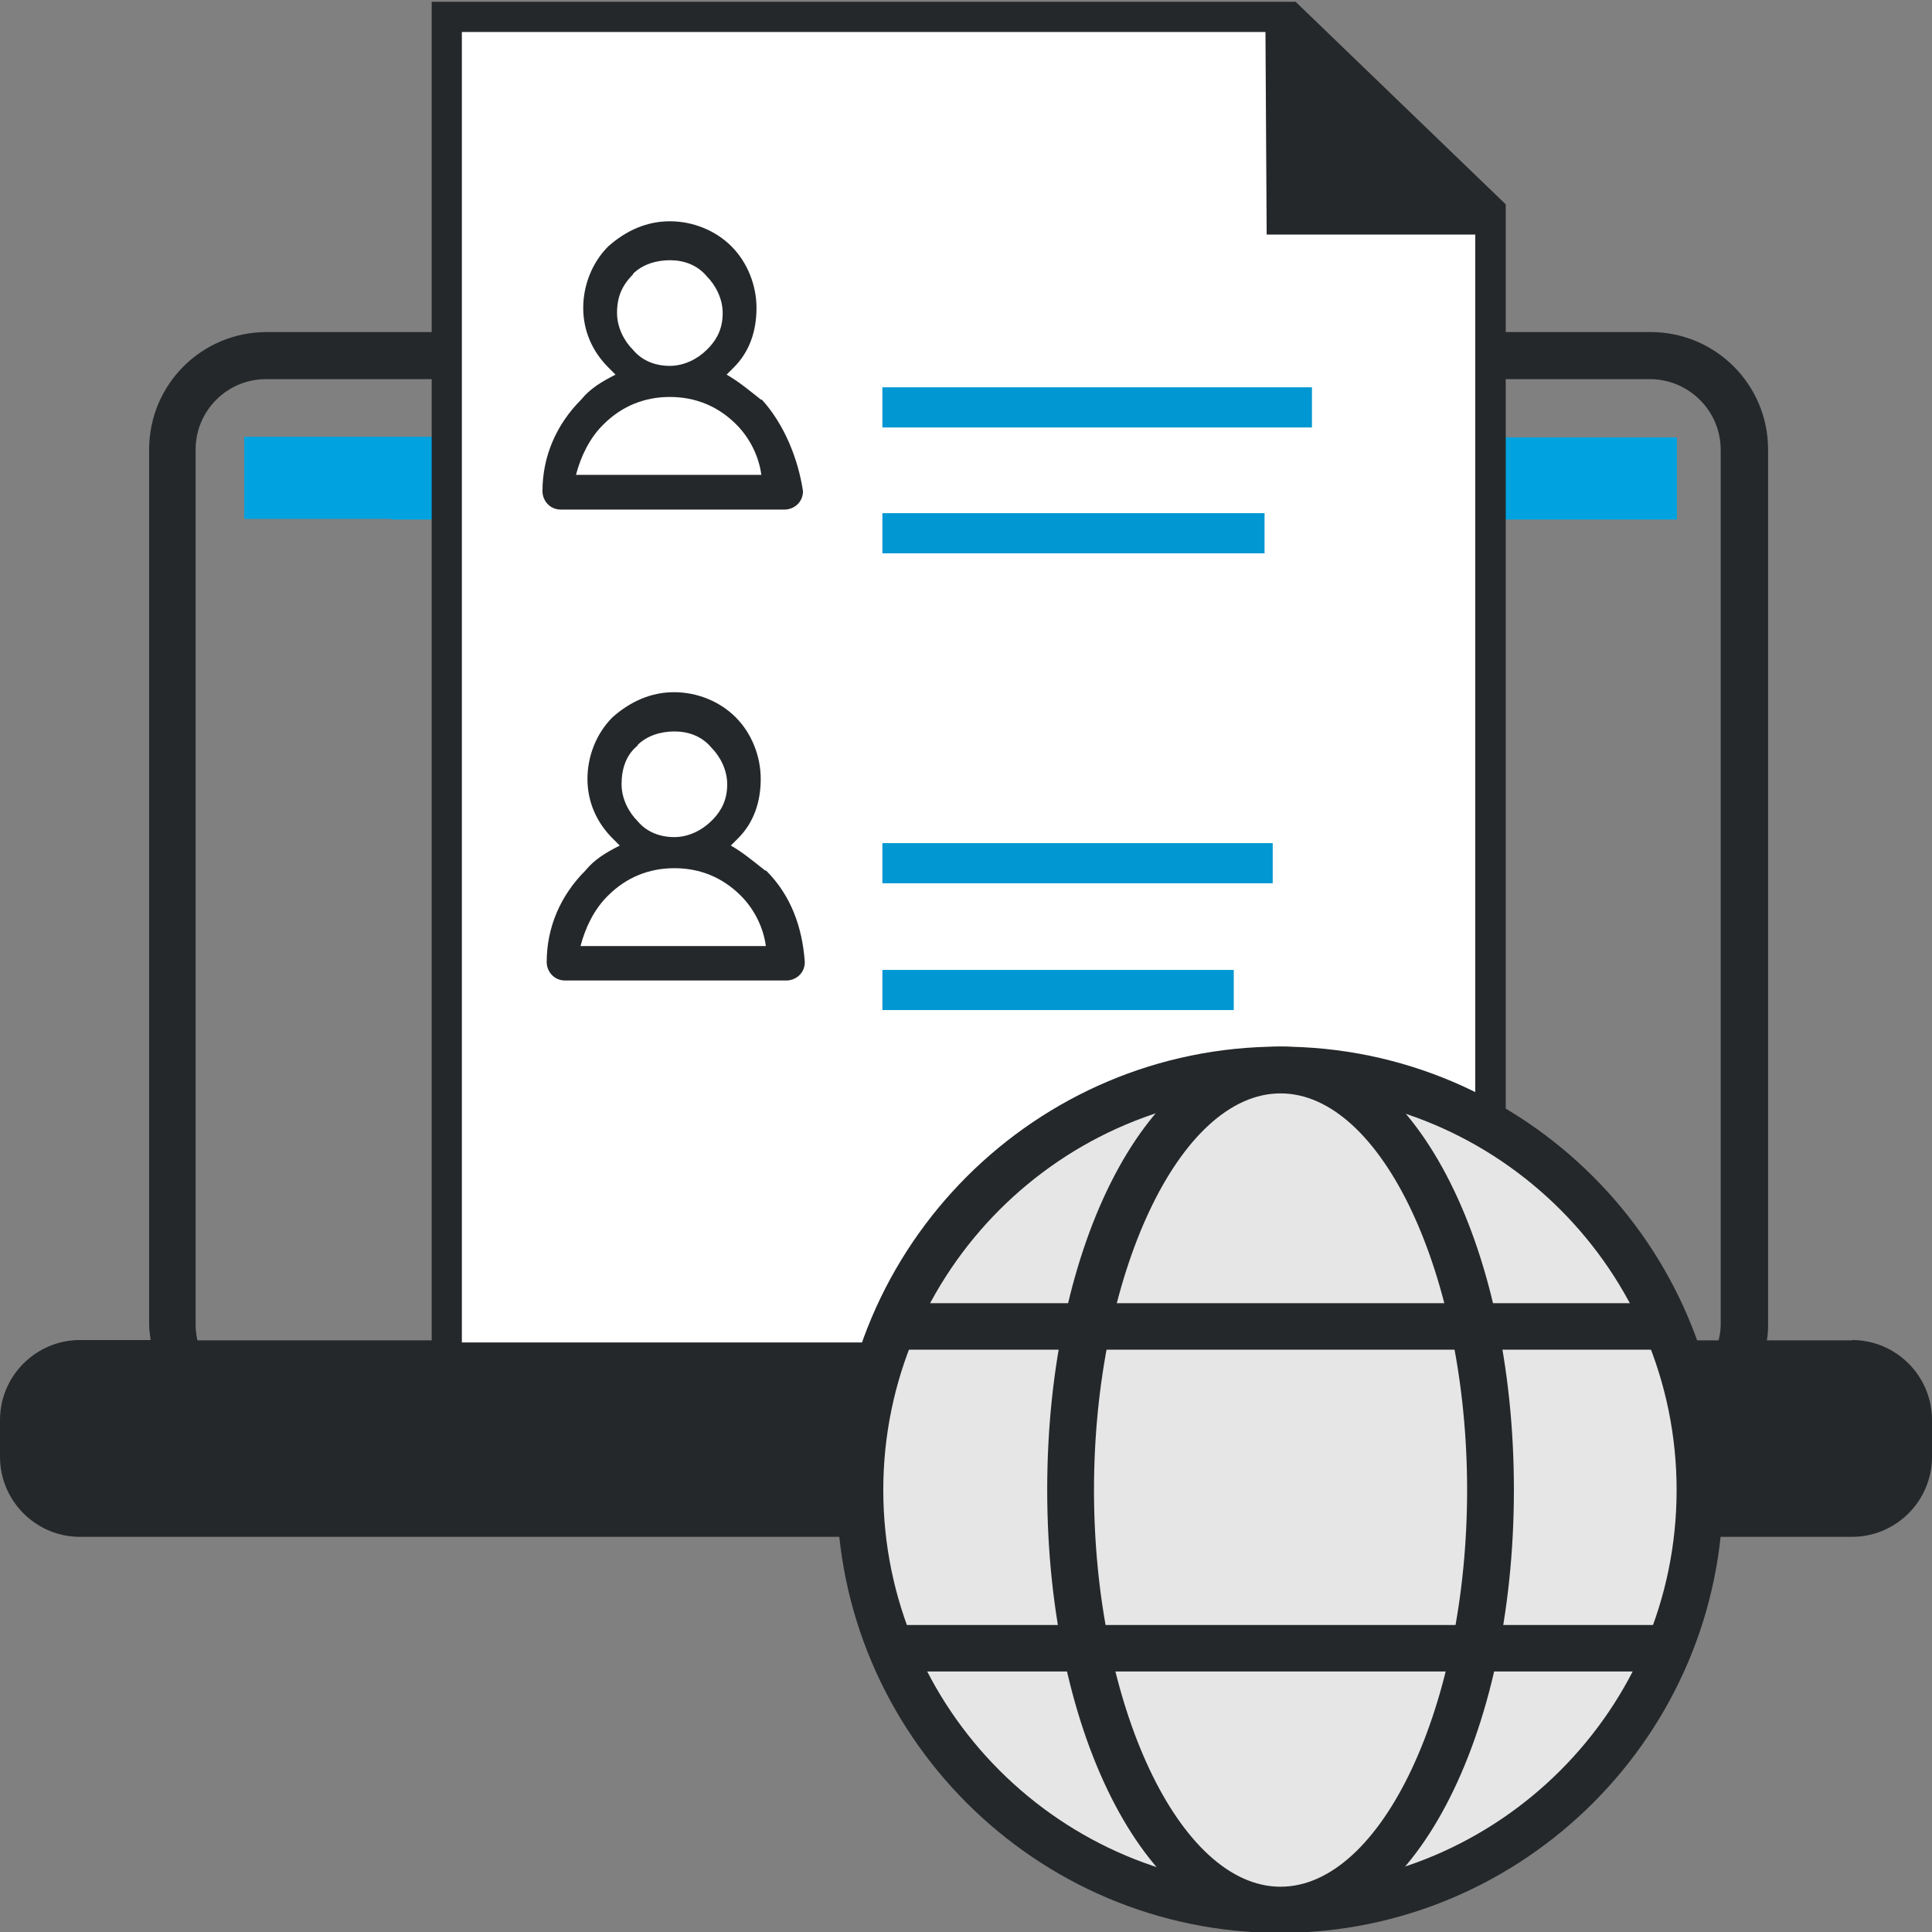
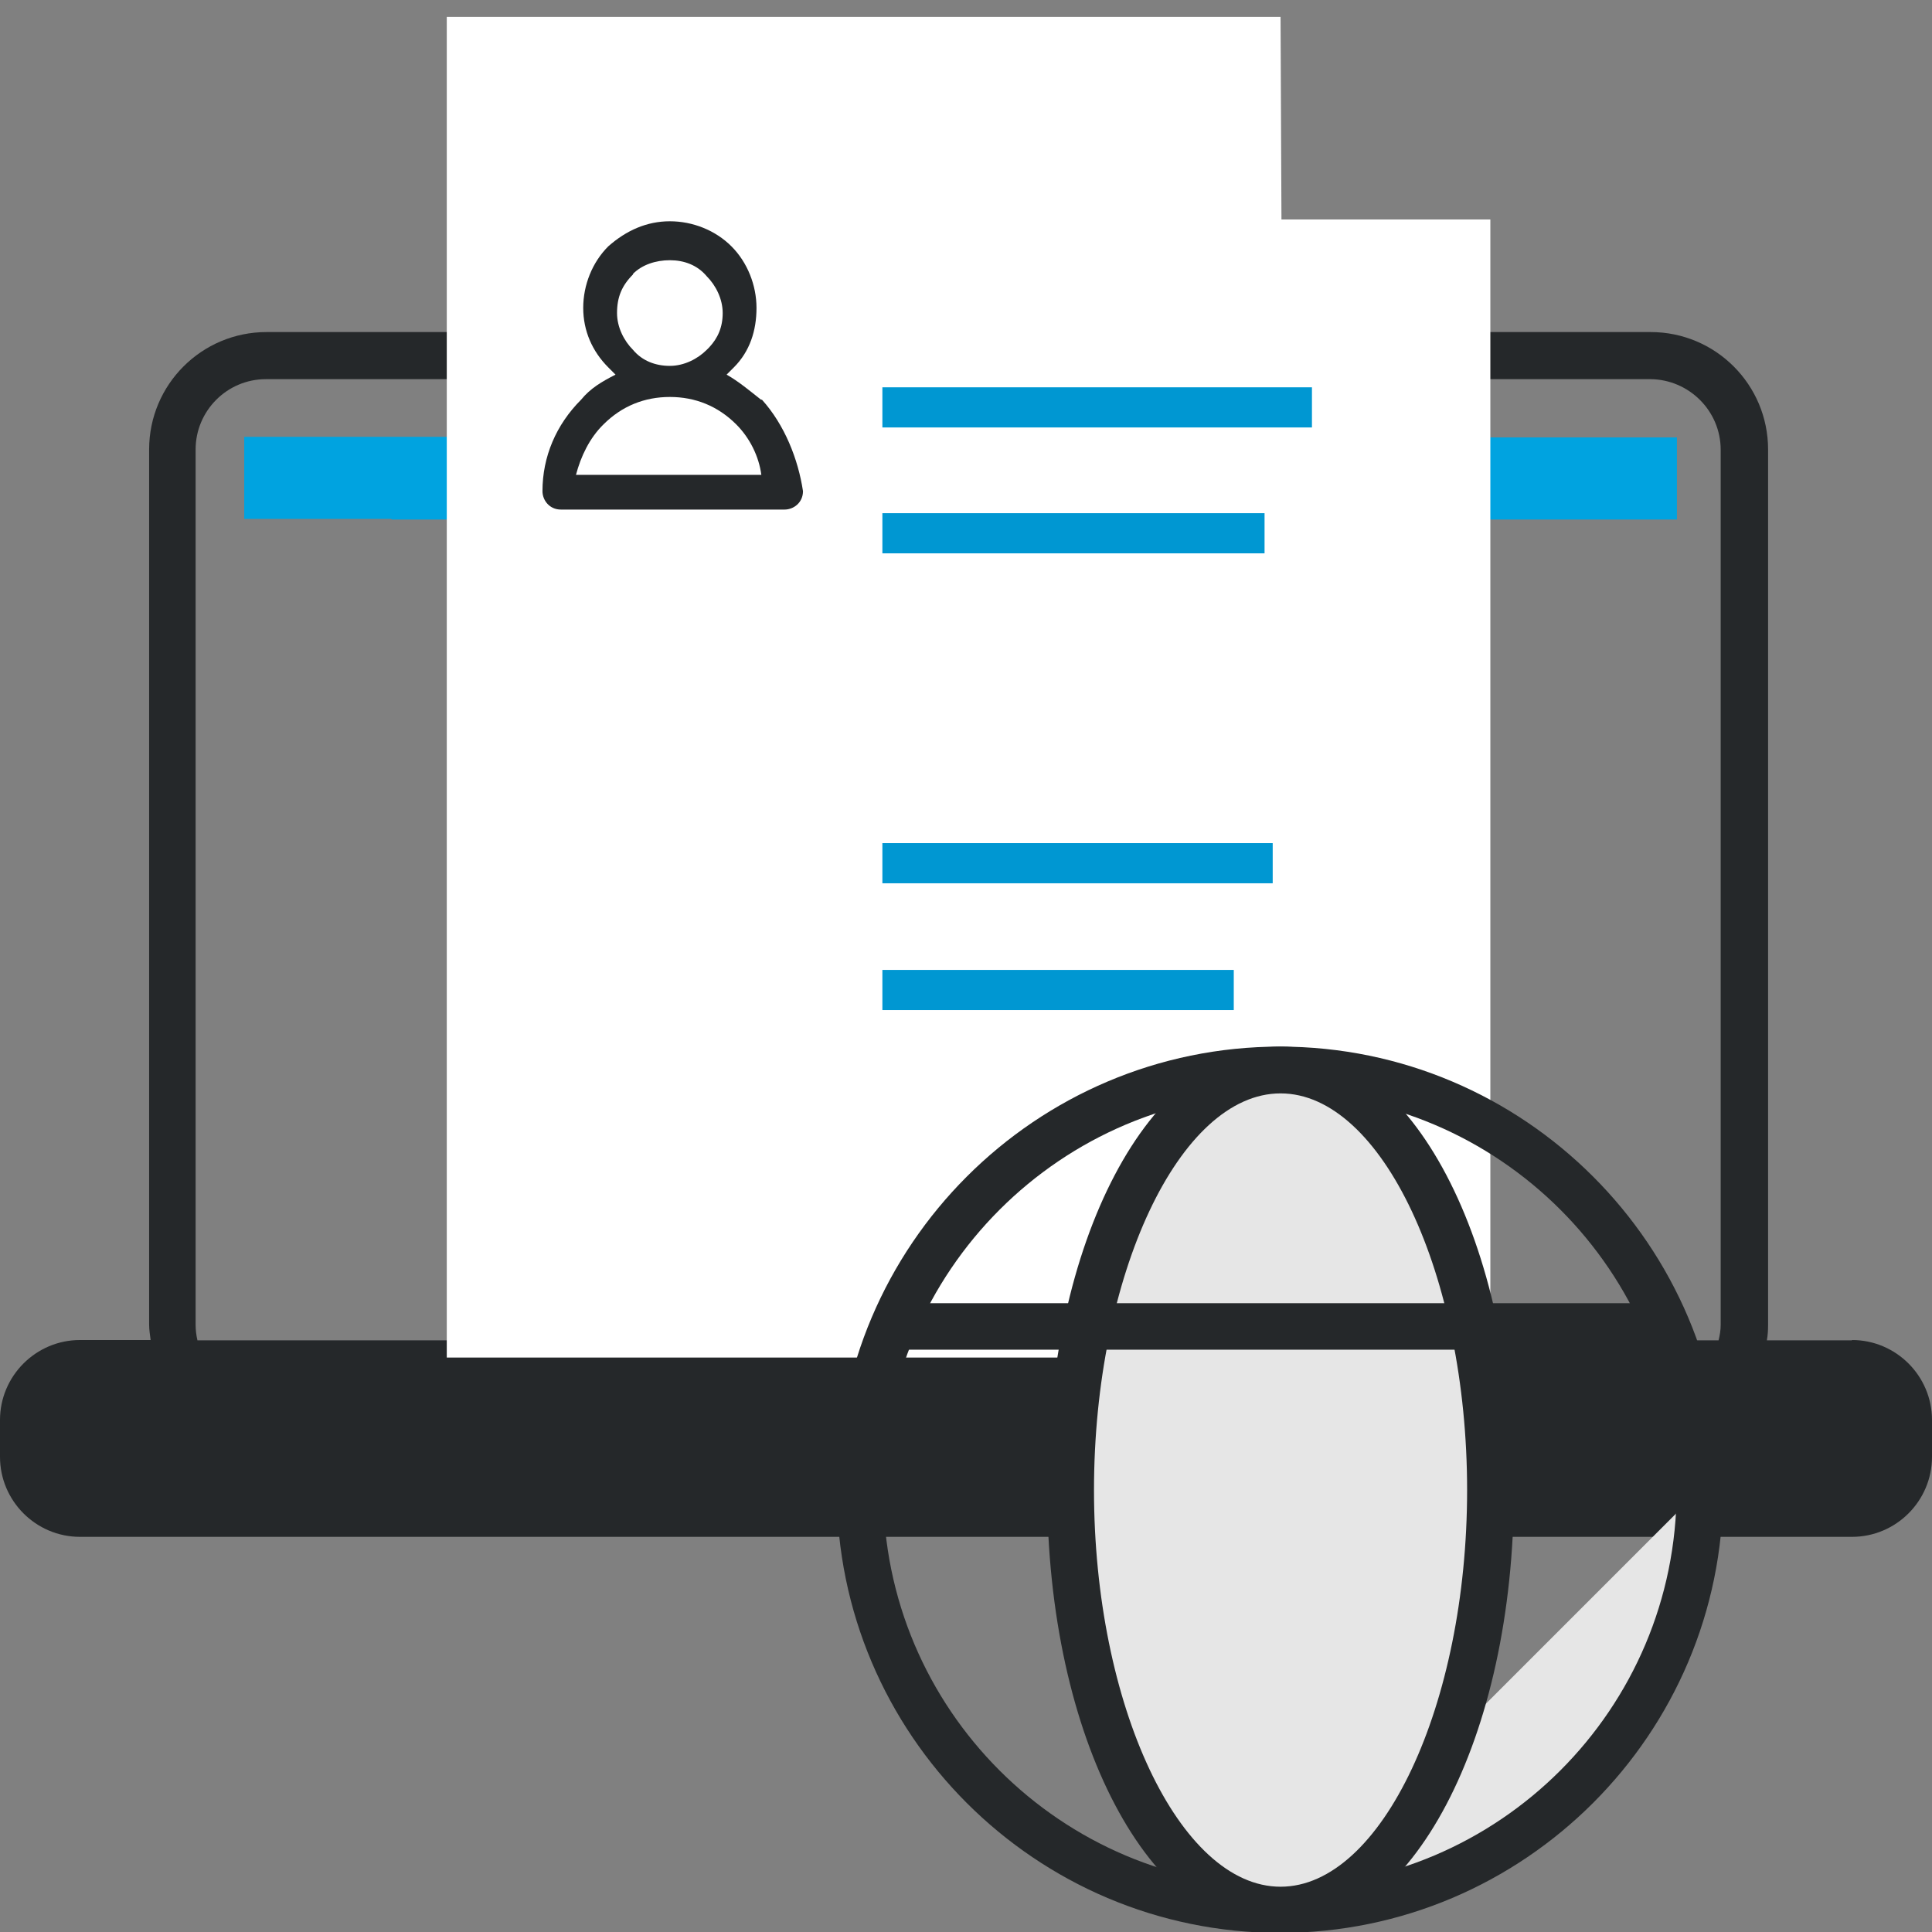
<svg xmlns="http://www.w3.org/2000/svg" id="a" data-name="Layer 4" width="64" height="64" viewBox="0 0 64 64">
  <rect x="0" y="0" width="64" height="64" fill="#808080" stroke="none" />
  <defs>
    <style>
      .b {
        fill: #25282a;
      }

      .c {
        fill: #fff;
      }

      .d {
        fill: #0097d2;
      }

      .e {
        fill: #00a3e0;
      }

      .f {
        fill: #e6e6e6;
      }
    </style>
  </defs>
  <path class="e" d="M15.9,14.49s0-.01,0-.02h-7.81v2.72h4.88s0,.01,0,.02h42.58v-2.72H15.9Z" />
  <path class="b" d="M61.35,44.4h-2.82c.03-.17.04-.33.04-.51V14.89c0-2.15-1.74-3.89-3.89-3.89H8.83c-2.15,0-3.89,1.74-3.89,3.89v28.99c0,.18.03.34.05.51h-2.34c-1.46,0-2.65,1.19-2.65,2.65v1.22c0,1.46,1.19,2.65,2.65,2.65h58.7c1.46,0,2.65-1.19,2.65-2.65v-1.22c0-1.46-1.19-2.65-2.65-2.65ZM6.48,14.89c0-1.28,1.04-2.33,2.33-2.33h45.86c1.28.01,2.33,1.05,2.33,2.34v28.99c0,.18-.03.34-.07.51H6.54c-.04-.18-.06-.34-.06-.52V14.89Z" />
  <g>
    <polygon class="c" points="49.37 44.97 14.8 44.97 14.8 .56 42.42 .56 42.45 7.27 49.37 7.27 49.37 44.97" />
    <path class="d" d="M43.46,12.83h-14.23v1.33h14.23v-1.33Z" />
    <path class="d" d="M41.89,17h-12.66v1.33h12.66v-1.33Z" />
    <path class="d" d="M42.16,27.93h-12.93v1.33h12.93v-1.33Z" />
    <path class="d" d="M40.87,32.13h-11.64v1.33h11.64v-1.33Z" />
    <path class="b" d="M25.21,13.24c-.38-.3-.75-.61-1.14-.83l.16-.16.08-.08c.53-.53.75-1.22.75-1.97s-.3-1.51-.83-2.04-1.28-.83-2.04-.83-1.44.3-2.04.83c-.53.53-.83,1.28-.83,2.04s.3,1.44.83,1.97l.08.08.16.16c-.45.23-.83.45-1.14.83-.83.83-1.28,1.89-1.28,3.03,0,.3.23.61.61.61h7.41c.3,0,.61-.23.61-.61-.16-1.06-.61-2.2-1.36-3.03h-.01ZM20.97,9.07c.3-.3.75-.45,1.22-.45s.91.16,1.22.53c.3.3.53.75.53,1.22s-.16.83-.45,1.14l-.08.08c-.3.3-.75.53-1.22.53s-.91-.16-1.22-.53c-.3-.3-.53-.75-.53-1.22,0-.53.16-.91.53-1.28h0ZM19.08,15.73c.16-.61.45-1.22.91-1.67.61-.61,1.36-.91,2.2-.91s1.59.3,2.2.91c.45.45.75,1.06.83,1.67h-6.13Z" />
-     <path class="b" d="M25.35,28.84c-.38-.3-.75-.61-1.14-.83.05-.05.1-.1.16-.16l.08-.08c.53-.53.75-1.22.75-1.97s-.3-1.51-.83-2.04-1.28-.83-2.04-.83-1.44.3-2.04.83c-.53.53-.83,1.28-.83,2.04s.3,1.44.83,1.97l.08.08s.08.08.16.16c-.45.23-.83.45-1.14.83-.83.83-1.28,1.89-1.28,3.03,0,.3.23.61.61.61h7.33c.3,0,.61-.23.61-.61-.08-1.14-.45-2.2-1.28-3.03h-.01ZM21.12,24.68c.3-.3.75-.45,1.22-.45s.91.16,1.22.53c.3.3.53.75.53,1.22s-.16.83-.45,1.14l-.08.08c-.3.3-.75.53-1.22.53s-.91-.16-1.22-.53c-.3-.3-.53-.75-.53-1.22,0-.53.16-.98.53-1.28h0ZM19.23,31.34c.16-.61.45-1.22.91-1.67.61-.61,1.36-.91,2.2-.91s1.59.3,2.2.91c.45.45.75,1.06.83,1.67h-6.13Z" />
-     <path class="b" d="M49.87,45.47H14.3V.06h28.62l6.96,6.71v38.7ZM15.3,44.47h33.57V7.77h-6.91l-.04-6.71H15.3v43.41Z" />
  </g>
  <g>
    <g>
-       <path class="f" d="M42.4,63.26c7.68,0,13.91-6.23,13.91-13.91s-6.23-13.91-13.91-13.91-13.91,6.23-13.91,13.91,6.23,13.91,13.91,13.91Z" />
+       <path class="f" d="M42.4,63.26c7.68,0,13.91-6.23,13.91-13.91Z" />
      <path class="b" d="M42.4,64.03c-8.1,0-14.68-6.59-14.68-14.68s6.59-14.68,14.68-14.68,14.68,6.59,14.68,14.68-6.59,14.68-14.68,14.68ZM42.4,36.22c-7.24,0-13.14,5.89-13.14,13.14s5.89,13.14,13.14,13.14,13.14-5.89,13.14-13.14-5.89-13.14-13.14-13.14Z" />
    </g>
    <g>
      <path class="f" d="M42.42,63.26c3.84,0,6.95-6.23,6.95-13.91s-3.11-13.91-6.95-13.91-6.95,6.23-6.95,13.91,3.11,13.91,6.95,13.91Z" />
      <path class="b" d="M42.42,64.03c-4.33,0-7.73-6.45-7.73-14.68s3.39-14.68,7.73-14.68,7.73,6.45,7.73,14.68-3.39,14.68-7.73,14.68ZM42.42,36.22c-3.35,0-6.18,6.02-6.18,13.14s2.83,13.14,6.18,13.14,6.18-6.02,6.18-13.14-2.83-13.14-6.18-13.14Z" />
    </g>
    <rect class="b" x="29.27" y="43.17" width="25.5" height="1.54" />
-     <rect class="b" x="29.28" y="53.83" width="26.27" height="1.54" />
  </g>
</svg>